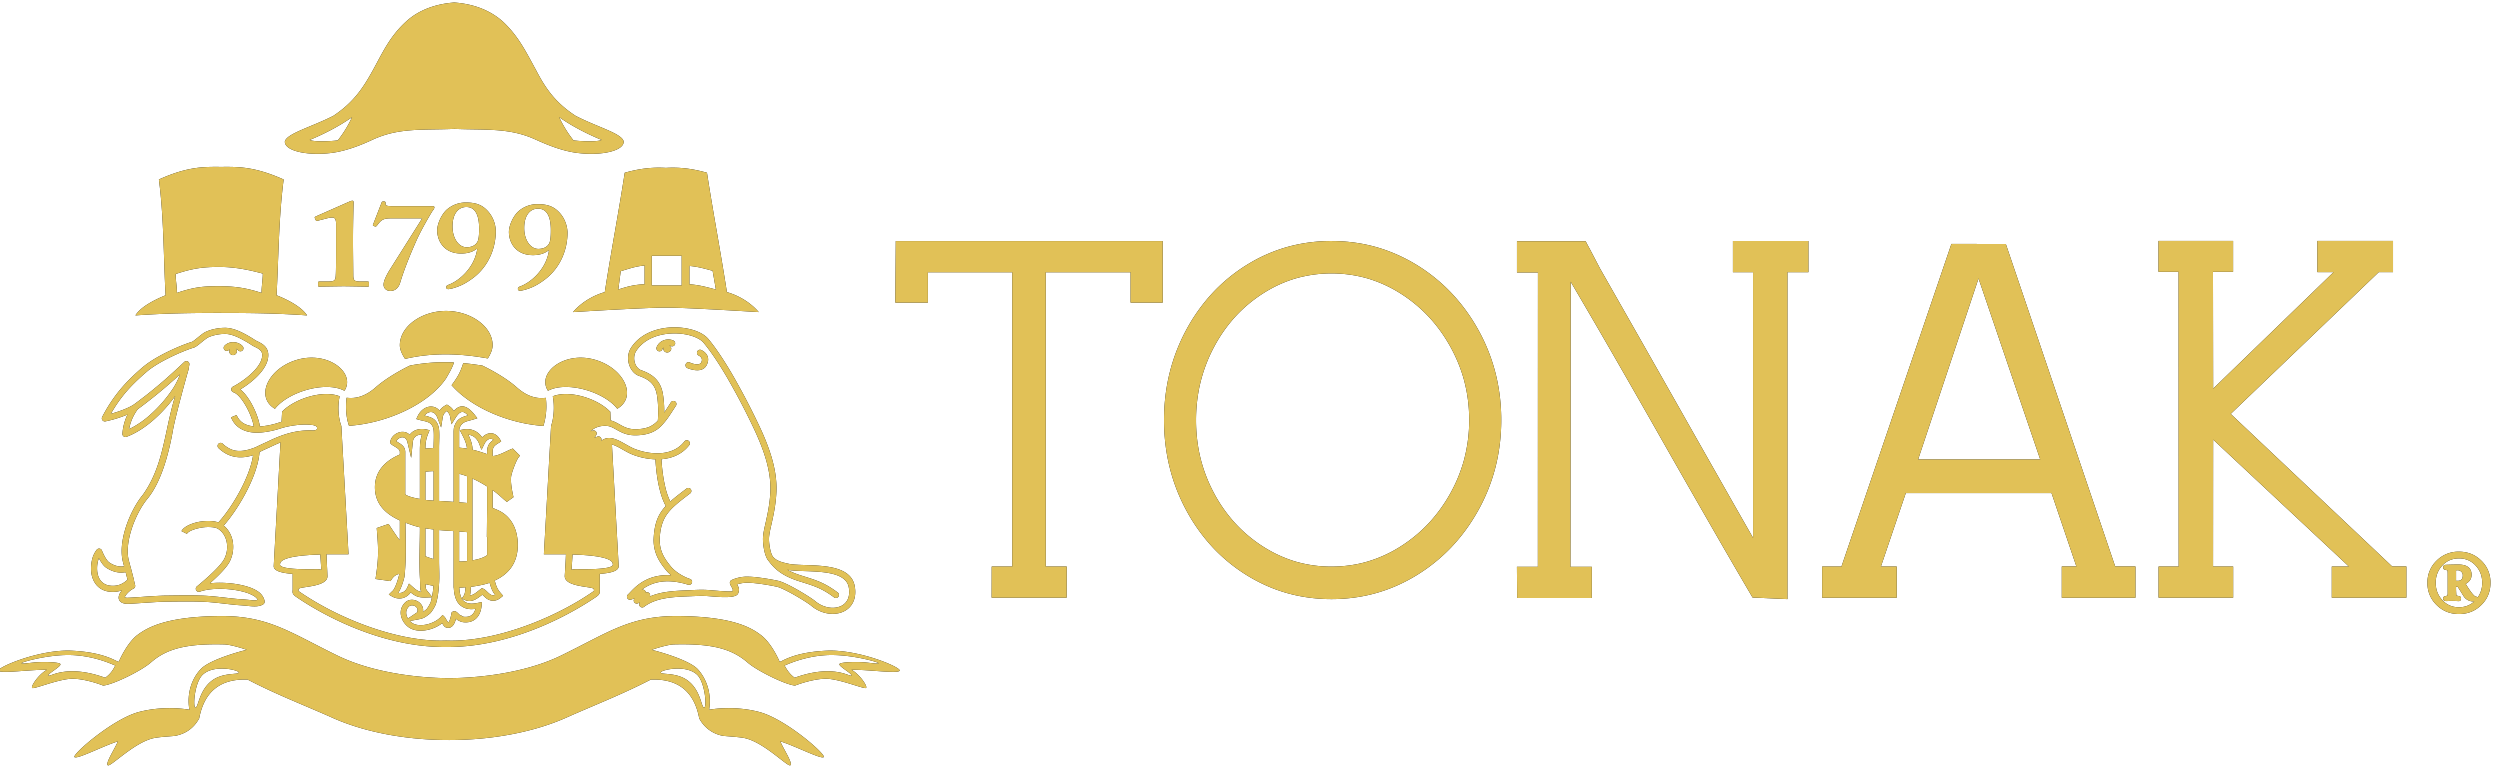
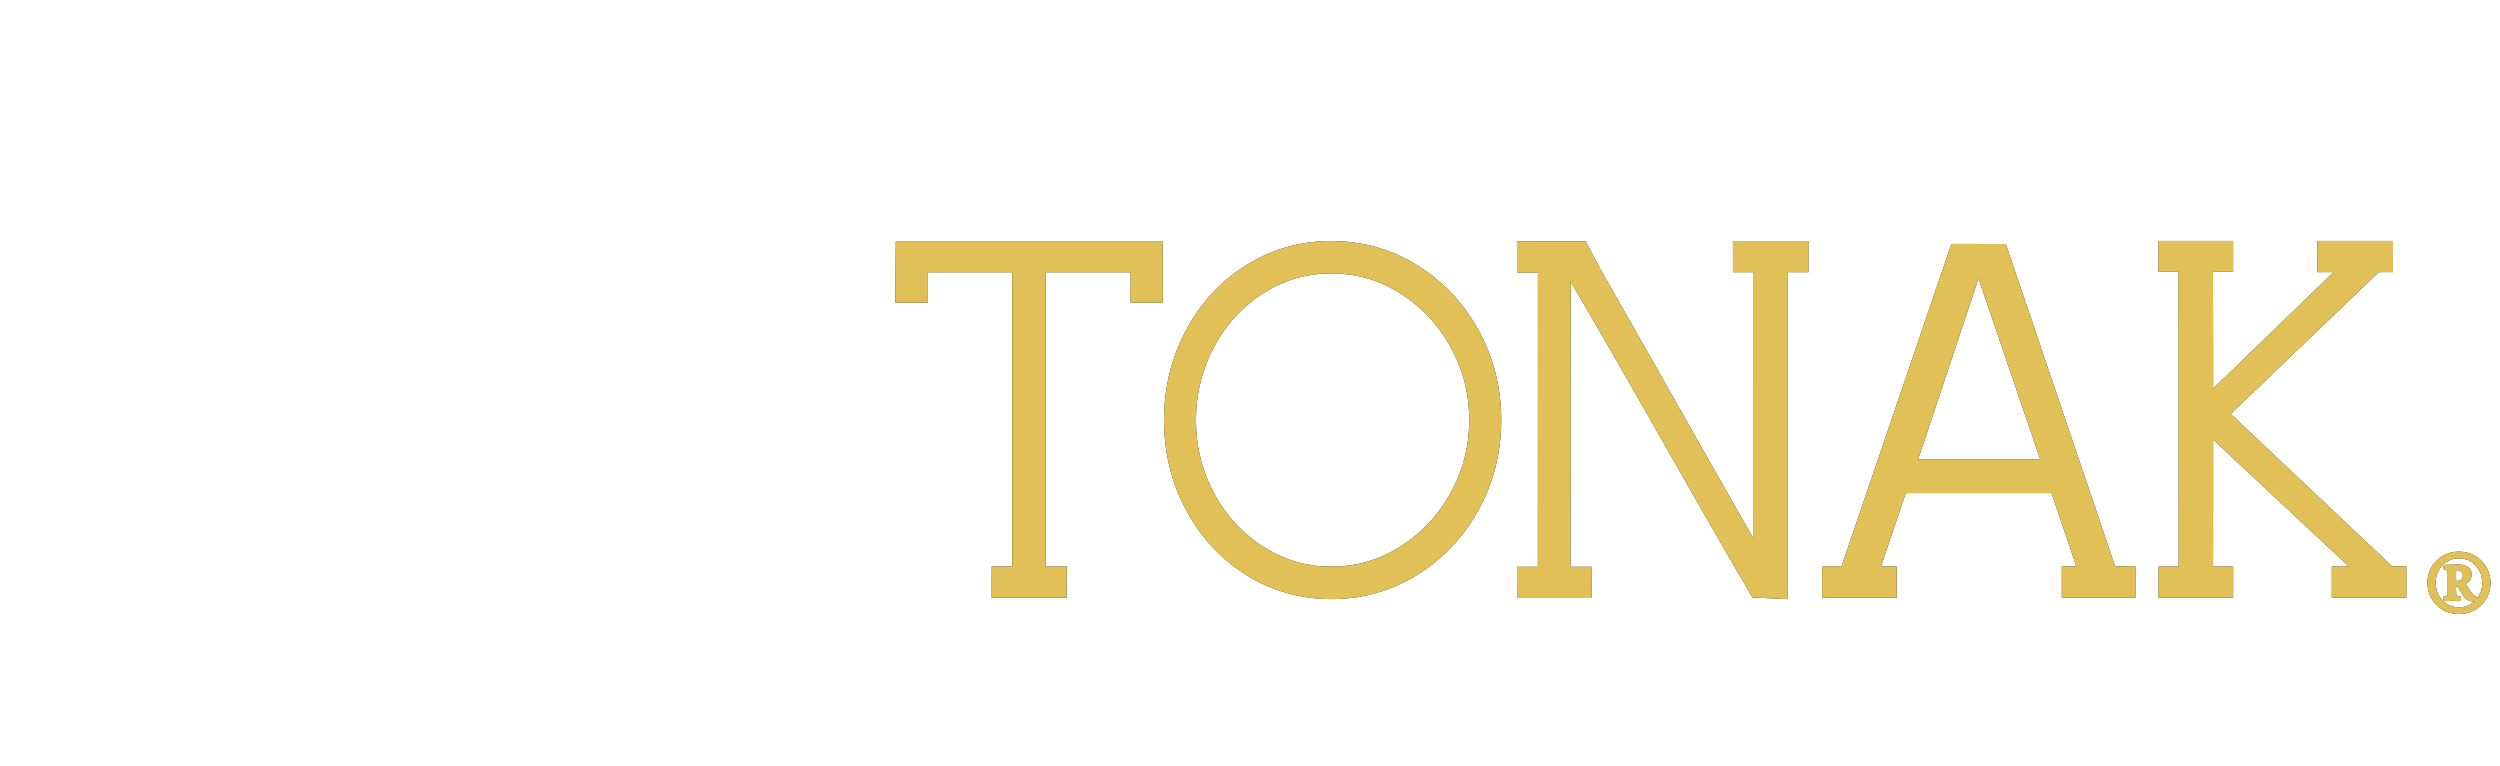
<svg xmlns="http://www.w3.org/2000/svg" width="160" height="49" viewBox="0 0 160 49">
  <g>
    <g transform="rotate(90 79.5 24.5)">
      <g>
        <path fill="#0f0f0f" d="M92.173-53.188v-.102c0-.219-.117-.328-.35-.328a.31.31 0 0 0-.236.097.35.35 0 0 0-.092.246c0 .036.002.066.007.087zm1.693-.185c0-.378-.124-.704-.375-.982v.04a.732.732 0 0 1-.306.625c-.21.13-.42.263-.626.393a.235.235 0 0 0-.011.081v.028c.16.004.35-.003.567-.021l.042-.197c.017-.066.066-.099.149-.099.107 0 .165.049.165.142 0 .048-.004.119-.009.214a5.146 5.146 0 0 0 .008.56c0 .154-.057.229-.17.229-.068 0-.115-.034-.135-.103a5.95 5.95 0 0 1-.045-.17.664.664 0 0 0-.19-.02h-1.147c-.154 0-.249.005-.281.016l-.047.18c-.016.062-.063.091-.144.091-.092 0-.143-.042-.16-.13a18.492 18.492 0 0 1-.021-.828c0-.57.221-.856.66-.856.247 0 .44.125.579.376.548-.335.822-.559.822-.675 0-.041.016-.072.049-.093a1.591 1.591 0 0 0-.942-.29c-.434 0-.802.142-1.105.423a1.393 1.393 0 0 0-.455 1.066c0 .43.152.783.455 1.066.303.281.67.422 1.105.422.43 0 .798-.137 1.1-.415.312-.287.468-.644.468-1.073zm-1.563 2.016a1.908 1.908 0 0 1-1.42-.586 1.966 1.966 0 0 1-.576-1.43c0-.564.192-1.04.575-1.43a1.91 1.91 0 0 1 1.421-.587c.562 0 1.036.196 1.418.586.384.391.576.867.576 1.431 0 .563-.192 1.04-.576 1.43a1.905 1.905 0 0 1-1.418.586zM91.26 39.215H72.427v5.4h1.94V46.7l-3.937-.03V29.587l3.938-.001v2.056h-1.941v5.43h18.832V35.73l1.992.005v4.8l-1.992-.005zM76.946 1.193a509.69 509.69 0 0 0-2.755 1.603l-1.163.682 18.247.014V2.124l1.996.002v4.776l-1.996.014V5.577l-18.838-.005v1.342h-1.998v-4.4l.119-.055c.03-.014.167-.09.41-.222l1.235-.648a3160.686 3160.686 0 0 1 8.937-5.08c1.982-1.121 3.718-2.106 5.208-2.953.658-.373 1.282-.729 1.872-1.065l1.202-.687-17 .002v1.286h-1.999v-4.83h1.999v1.343l20.921-.001-.103 2.233-.095.055a498.226 498.226 0 0 1-4.275 2.482 1237.89 1237.89 0 0 1-5.922 3.384 973.217 973.217 0 0 0-6.002 3.435zM90.95 16.514a8.354 8.354 0 0 0-.95-2.11 9.222 9.222 0 0 0-1.493-1.822 9.77 9.77 0 0 0-1.944-1.41 9.611 9.611 0 0 0-2.149-.875l-.106-.026a9.74 9.74 0 0 0-2.428-.3c-.836 0-1.652.1-2.427.3l-.157.039c-.72.2-1.426.49-2.098.862-.722.4-1.377.874-1.946 1.41a9.212 9.212 0 0 0-1.494 1.823 8.395 8.395 0 0 0-.949 2.109 8.389 8.389 0 0 0 0 4.535c.209.72.528 1.421.949 2.085.423.667.925 1.27 1.491 1.791a9.448 9.448 0 0 0 1.945 1.37 9.767 9.767 0 0 0 2.26.87c.777.192 1.598.289 2.44.289.842 0 1.661-.097 2.437-.289a9.632 9.632 0 0 0 2.245-.869l.06-.031a9.453 9.453 0 0 0 1.877-1.34 9.008 9.008 0 0 0 1.487-1.79c.42-.665.74-1.366.95-2.085a8.118 8.118 0 0 0 .313-2.266c0-.787-.105-1.55-.313-2.27zm2.014-.555c.505 1.806.505 3.85 0 5.645-.25.895-.634 1.763-1.138 2.582a10.723 10.723 0 0 1-1.798 2.203 11.42 11.42 0 0 1-2.361 1.685 11.72 11.72 0 0 1-2.767 1.071c-.962.238-1.976.357-3.015.357-1.039 0-2.054-.12-3.016-.357-.959-.236-1.89-.597-2.766-1.07a11.458 11.458 0 0 1-2.361-1.686 10.726 10.726 0 0 1-1.8-2.203 10.182 10.182 0 0 1-1.139-2.582 10.484 10.484 0 0 1-.377-2.819c0-.975.128-1.926.377-2.826.253-.9.635-1.775 1.138-2.602a11.008 11.008 0 0 1 1.8-2.236 11.632 11.632 0 0 1 2.359-1.725c.878-.49 1.81-.862 2.769-1.106.96-.244 1.974-.37 3.016-.37 1.04 0 2.057.126 3.017.37a11.52 11.52 0 0 1 2.767 1.106c.877.488 1.67 1.07 2.359 1.725a11.01 11.01 0 0 1 1.799 2.236c.505.828.888 1.704 1.137 2.602zm-8.56-42.533l-11.585 3.948 11.585 3.866zm2.152-.724v9.327l4.7 1.592v-1.011h1.998v4.772h-1.998v-1.237L70.612-20.89l.004-3.485.002.001 20.637-6.999v-1.295h1.998v4.713h-1.998v-.935zm4.7-22.71h1.996v4.773h-1.996v-1.095l-8.123 8.689 8.123.005v-1.286h1.996v4.773h-1.996v-1.286l-18.86.005v1.286H70.42v-4.774h1.975v1.287l7.48-.011-7.46-7.71v1.04l-1.995.001v-4.842h1.996v.913l9.074 9.476 9.765-10.337z" />
      </g>
      <g>
-         <path fill="#0f0f0f" d="M83.927 72.824c-.39 0-.582-.134-.775-.403-.176.21.003.456.272.585l.368.18-.383.144c-.336.128-.557.372-.588.698.303-.148.616-.264.962-.272.07-.315.173-.628.283-.932zm8.372-.16c.117.333.215.865.255 1.194.177.034.358.008.555.068-.02-.255-.278-.509-.408-.689l-.059-.082.041-.094c.116-.256.523-.422.387-.745-.27.205-.467.255-.771.348zm-1.769.16h-1.15l-.012.018-1.727-.017h-1.505c-.191.301-.365.613-.508.941h5.232c-.05-.31-.138-.678-.33-.941zm4.055 5.067l-.228-.34c-.056-.082-.108-.163-.163-.245-.361-.162-.582.329-.367.535.228.222.52.195.758.05zm-1.278-3.445l-.172-.118c-.143-.1-.355-.103-.55-.121.011.133.019.268.024.4.244-.014.509-.054.698-.161zm-.817 1.814a7.431 7.431 0 0 1-.104.5h.097c.254 0 .275-.062.466-.213l.246-.195a4.586 4.586 0 0 0-.705-.092zm-5.43-.36l.009-.148c.013-.225.027-.45.044-.674l.007-.11h-4.477c-.08 0-.199-.01-.283-.023-.55-.157-.652-.463-.778-.893-.325.304-.302.507.185.81l.389.243-.45.08a.628.628 0 0 0-.4.223c.096.132.23.233.396.258l.652.104-.617.235c-.483.185-.446.574-.142.825.115-.446.206-.783.776-.912.28-.063.966-.018 1.273-.018zm1.515 1.807a8.93 8.93 0 0 1-.122.345c1.075-.01 2.306-.064 3.457.062.313.073.767.22 1.034.4.042-.253-.103-.48-.374-.594l-.22-.095.16-.18c.216-.246.33-.365.366-.607-.098.05-.206.072-.392.072-.13 0-.26.007-.39.01-1.13.072-2.221.006-3.348.006-.05.213-.104.395-.168.576l-.001.002zm.31-1.457c-.02.176-.043.351-.075.525h1.79c.07-.17.13-.347.182-.525zm.173-2.142c-.017.168-.033.338-.046.507h1.93a7.074 7.074 0 0 0-.03-.507zm-5.276 3.02c-.35-.003-.64-.023-.975-.135 0 .283.137.549.466.585l1.03.107-1.008.24c-.427.103-.376.517-.06.72.166-.258.302-.58.692-.58h2.718c.04-.066.077-.139.11-.217.084-.226.14-.487.176-.72zm1.371-.878c.004.176.014.351.037.525h1.806a9.49 9.49 0 0 0 .045-.525zm.327-2.142a5.99 5.99 0 0 0-.158.507h1.824a68.9 68.9 0 0 1 .045-.507zm7.137.86H88.99c-.019.31-.039.621-.066.932h1.954c.489 0 .997-.037 1.479 0 .46.034.824.063 1.271.194.162.047.55.274.653.405.296.375.302.42.395.922l.066.35a.867.867 0 0 0 .092-.1c.387-.485.081-1.49-.34-1.872l-.136-.125.13-.131c.051-.051.343-.192.34-.238-.032-.09-.462-.18-.563-.199l-.085-.017-.04-.077c-.109-.22.196-.357.251-.498l.007-.054.043-.043c.062-.094.042-.34.004-.449-.077-.224-.266-.34-.48-.399.047.344.023.66-.217.958-.256.32-.71.408-1.133.432zm-8.433-2.496c.002-.337-.32-.9-.435-1.18l-.044-.11.457-.456.122.094c.19.146.958.43 1.203.466.341.05.878-.05 1.218-.123l.113-.025.302.423-.083.102c-.106.133-.223.252-.333.38a6.786 6.786 0 0 0-.338.429h1.145a4.36 4.36 0 0 1 .186-.435c.421-.83 1.283-1.175 2.175-1.175 1.197 0 1.892.62 2.283 1.48.325-.1.516-.131.837-.42l.137-.12.116.14c.223.269.273.568.09.871-.07.115-.193.226-.274.317.246.328.54.682.334 1.126l-.088.189a.572.572 0 0 0 .167-.138c.22-.275.169-.59.105-.92l-.047-.232.235.023c.457.045.884.247 1.022.713.059.193.068.543-.062.73a.47.47 0 0 1-.13.196c.267.07.562.195.582.462.019.261-.152.34-.299.419.465.57.69 1.615.23 2.193-.376.469-1.054.66-1.529.202-.459-.441-.036-1.279.584-1.164a3.417 3.417 0 0 0-.16-.213c-.056-.067-.388-.259-.475-.284a5.965 5.965 0 0 0-.304-.077l.013.323c.022.52-.07.727-.325 1.038.383.272.512.753.254 1.2l-.117.201-.16-.165c-.04-.04-.068-.079-.111-.112-.17-.141-.683-.32-1.037-.394l-.01.015c.047.213.173.363.361.485l.095.062-.134.958-.174-.025c-1.263-.182-1.693-.164-2.95-.062l-.135.011-.263-.76.117-.075c.246-.157.476-.317.716-.48.07-.05.139-.105.202-.165h-1.26c-.406.89-1.04 1.611-2.163 1.595-1.026-.015-1.68-.706-2.055-1.595h-.163c-.28 0-.395.568-.598.62-.558-.038-.936-.827-.502-1.251-.32-.223-.434-.656-.34-1.07l.046-.203.194.079c.367.153.62.185.98.19l-.037-.525c-.3 0-.946-.042-1.222.012-.476.106-.46.485-.573.892l-.057.203-.19-.091c-.627-.306-.815-.993-.348-1.398-.19-.13-.281-.275-.387-.471.116-.188.209-.327.41-.44-.485-.43-.353-.87.263-1.351l.2-.156.076.241c.135.427.128.767.595.91.07.003.139.014.207.014h1.008c.011-.17.033-.337.06-.503-.345.028-.667.192-.972.351l-.213.112-.041-.238A1.14 1.14 0 0 1 83 73.143c-.356-.324-.402-.824.1-1.13l.148-.09.092.146c.17.273.256.403.586.403zm-5.873.605c.017.016.032.016.046.03m-1.24-11.938c.041-.075.115-.128.194-.128.14 0 .246.124.246.261a.242.242 0 0 1-.32.232.302.302 0 0 0 .126.08.194.194 0 0 1-.12.368c-.023-.008-.048-.017-.07-.027l-.013-.006a.776.776 0 0 1-.376-.418.824.824 0 0 1-.027-.527l.005-.02a.645.645 0 0 1 .035-.086.193.193 0 1 1 .348.169.402.402 0 0 0-.029.102zm1.225-2.408c.647.302.21 1.257.21 1.26a.197.197 0 0 1-.262.085.19.19 0 0 1-.087-.258c0-.002.277-.595-.026-.736-.293-.137-.424.173-.424.174a.197.197 0 0 1-.262.087.193.193 0 0 1-.086-.26c0-.002.275-.66.937-.352zm-7.711 10.124c-.157-.123-.557-.14-.898-.14-.715 0-1.38.173-1.38.82 0 .525.443.887 1.246.887.762 0 1.332-.4 1.332-.906 0-.347-.141-.558-.3-.661zM69.337 82.49c-.24 0-.417.056-.417.226 0 .095.016.228.064.399l.144.565c.016.04.016.079-.014.098l-.163.075c-.03.019-.06 0-.095-.056l-.961-2.178a.449.449 0 0 1-.048-.173c0-.055.032-.074.128-.074.065 0 1.315.036 2.347.036h.337c.273 0 1.794-.017 1.897-.017.417 0 .464-.04.464-.569v-.34c0-.077.025-.095.058-.095h.2c.047 0 .065.018.065.095s-.025 1.362-.025 1.514c0 .191.025 1.515.025 1.571 0 .049-.018.075-.058.075h-.207c-.048 0-.058-.037-.058-.1v-.372c0-.567-.015-.644-.439-.66-.225-.02-1.44-.02-1.666-.02zm-1.14-6.203c0-.036.016-.088.078-.088.047 0 .144.052.224.122.14.088 1.175.713 1.968 1.06.667.296 1.699.732 2.627 1.01.319.096.525.313.525.625 0 .26-.173.435-.404.435-.24 0-.604-.192-.843-.33-.253-.157-2.698-1.703-3.397-2.14v2.035c0 .522.159.625.475.868.064.053.05.107.017.176-.047.088-.047.088-.128.051l-1.381-.537c-.048-.019-.063-.036-.063-.141 0-.086.03-.122.143-.105.111.019.159-.052.159-.502zm2.329-2.812c-.158-.124-.555-.14-.898-.14-.713 0-1.38.175-1.38.818 0 .525.444.888 1.246.888.763 0 1.332-.4 1.332-.906 0-.346-.142-.557-.3-.66zm-1.985-.725a1.991 1.991 0 0 1 1.247-.48c1.065 0 2.224.437 2.986 1.43.364.488.54.837.682 1.341.016.088.049.212.049.263 0 .071-.033.14-.13.14-.047 0-.093-.035-.125-.088-.255-.75-1.128-1.725-2.312-1.9l-.017.034c.145.175.303.49.303.995 0 1.116-.824 1.534-1.483 1.534-.446 0-1.081-.313-1.35-.644a1.84 1.84 0 0 1-.43-1.187c0-.678.166-1.073.58-1.438zm.104-4.59c.454-.4 1.01-.48 1.247-.48 1.064 0 2.223.438 2.985 1.432.366.486.541.836.682 1.34.018.089.05.21.05.265 0 .068-.032.138-.127.138-.048 0-.096-.036-.129-.087-.252-.75-1.128-1.726-2.31-1.9l-.015.034c.142.173.3.488.3.993 0 1.115-.825 1.535-1.484 1.535-.444 0-1.08-.313-1.35-.645a1.838 1.838 0 0 1-.427-1.187c0-.68.166-1.072.578-1.438zm12.516 18.245c-.768 1.302-2.655.415-3.162-1.52-.506-1.949.89-3.652 2.01-2.93-.644 1.197.06 3.59 1.152 4.45zm-3.192-8.33c-.277.183-.583.335-.874.335-1.227 0-2.194-1.426-2.194-2.96s.967-2.976 2.194-2.976c.276 0 .582.139.844.307-.324 1.78-.384 3.543.03 5.294zm2.04-9.145c-1.12.721-2.517-.98-2.01-2.915.506-1.947 2.395-2.838 3.16-1.519-1.089.844-1.793 3.238-1.15 4.434zm2.25.292c-.153 2.217-1.166 4.617-2.608 5.875-.503-.378-.825-.562-1.407-.744.03-.413.094-.812.154-1.225 0 0 .615-1.318 1.385-2.192.6-.673.753-1.286.677-1.868a4.315 4.315 0 0 1 1.8.154zm-2.6 5.882h-.015l.007-.007.009.007zm4.474 12.698c.082.26.142.552.133.86a1.928 1.928 0 0 1-.275.943l-.005.01-.006.009c-.08.13-.178.26-.3.388a.193.193 0 1 1-.282-.266l.052-.055a1.865 1.865 0 0 0 .32-.51c.04-.105.07-.213.081-.328.04-.335-.035-.723-.226-1.207a23.61 23.61 0 0 1-.356-.759l-.003-.007c-.224-.457-.409-.9-.535-1.358a4.88 4.88 0 0 1-.183-1.478l.001-.015c.002-.028 0-.057 0-.085v-.011a.419.419 0 0 0-.05-.187.081.081 0 0 0-.066-.04H82.4c-.058.002-.094.022-.118.054a.687.687 0 0 0-.085.27h.001l-.001.004h.001l-.001.005c-.04.284-.033.625.006.966l.002.007c.044.39.128.778.23 1.079h.001l.004.016c.068.215.135.48.182.751.096.56.122 1.164-.154 1.68-.14.266-.352.483-.658.63l-.016.01-.033.015-.015.007-.018.008-.017.006-.148-.357.013-.005.013-.007.022-.01.026-.01c.228-.114.387-.276.489-.473.09-.172.14-.374.163-.592-.357.058-.854.248-1.293.495v.002l-.012.006c-.432.245-.794.539-.881.803a.195.195 0 0 1-.246.122.197.197 0 0 1-.117-.108c-.21-.399-.616-1.007-1.095-1.425-.315-.274-.656-.462-.98-.435h-.008c-.251.035-.377.294-.469.487a3.817 3.817 0 0 1-.06.115l.002.001a7.836 7.836 0 0 0-.514.888c-.143.3-.247.61-.247.891 0 .23.034.47.086.68l.003.01c.055.212.125.388.196.485h.001l.009.012c.084.12.177.234.261.336.15.182.273.336.322.468l.005.021c.108.356.365 1.004.693 1.65.24.475.521.948.804 1.295l.007.006c.503.593.96 1.063 1.45 1.467.392.322.806.605 1.28.877a8.142 8.142 0 0 0-.22-.684c-.12-.321-.256-.621-.385-.801l-.006-.01a27.133 27.133 0 0 0-.457-.606l-.006-.01-.014-.019-.007-.008-.014-.02c-.262-.335-.53-.663-.8-.983-.086-.101-.17-.201-.256-.3h-.002l-.005-.007-.016-.02-.006-.004a43.733 43.733 0 0 0-1.125-1.23.195.195 0 0 1 .008-.276.2.2 0 0 1 .139-.052h.005c.021 0 .043.003.062.01l.036.008c.086.015.15.023.216.031.478.145 3.064.858 3.933 1.01 1.376.243 3.249.718 4.343 1.617.495.412 1.273.821 2.073 1.06.678.202 1.366.282 1.902.137l.01-.003.437-.116v-.003l.305-.079c.145-.037.282-.071.447-.118a.191.191 0 0 1 .076-.01l.302-.073a.196.196 0 0 1 .222.129c.067.145.253.366.432.482.043.03.083.05.114.055a.474.474 0 0 0 .028-.2c0-.096-.027-.474-.055-.903a36.29 36.29 0 0 1-.084-1.475c0-.156-.002-.294-.005-.455-.006-.504-.017-1.216.005-1.822v-.01c.011-.514.075-1.066.134-1.581.04-.347.08-.676.098-.96.015-.244.035-.44.05-.597.021-.19.05-.32-.01-.51a.636.636 0 0 0-.215.2c-.07.1-.126.223-.177.338l-.003.005c-.17.431-.28 1.03-.305 1.626-.024.564.028 1.125.175 1.54.036.1-.017.21-.118.246a.196.196 0 0 1-.22-.065c-.198-.24-.516-.616-.847-.964-.327-.345-.672-.663-.925-.79l-.013-.006a1.662 1.662 0 0 0-1.094-.132c-.318.074-.622.247-.812.56-.091.153-.107.435-.107.615 0 .161.018.33.049.488.076.415.223.777.374.866l.012.007-.173.347-.013-.006-.011-.007-.025-.015-.012-.008c-.24-.17-.444-.612-.535-1.102a3.166 3.166 0 0 1-.051-.549v-.049c.001-.224.028-.44.091-.626-.563-.513-1.424-1.091-2.317-1.535-.688-.34-1.39-.6-1.985-.685zm-3.385 6.796c.15.193.297.389.442.587l.004.001-.001.001h.001c.108.08.58.43 1.272.552a5.815 5.815 0 0 0-.913-1.343 8.626 8.626 0 0 0-1.724-1.492l-.013-.006v-.002a4.785 4.785 0 0 0-.856-.418c.212.232.422.47.63.709l.013.015.001.002.014.016.005.006.209.242c.287.338.573.688.872 1.075l.002.001.02.027.02.026zm10.87 1.361c.03.155.039.335.006.531-.038.225-.13.47-.3.724l-.011.015c-.126.174-.378.33-.591.443a1.923 1.923 0 0 0 .892.1l.011-.003c.234-.033.438-.12.588-.26l.007-.007a.856.856 0 0 0 .256-.515 1.343 1.343 0 0 0-.06-.66h-.001l-.004-.014a1.468 1.468 0 0 0-.315-.475c-.137.036-.3.076-.477.121zm-1.132-28.601c.374.02.606.041.982.061-.043-.104-.043-.297-.036-.48 0-.228.044-2.293-.333-2.156-.559.012-.593 2.227-.613 2.575zm.613 18.716c.377.138.333-1.925.333-2.153-.007-.181-.007-.378.036-.483-.376.02-.608.042-.982.062.02.351.054 2.562.613 2.574zm-8.498-19.868l-.043-.14a.194.194 0 0 1 .127-.243.196.196 0 0 1 .17.028l.17.1-.076-.17v.001a.195.195 0 0 1 .097-.258.195.195 0 0 1 .164.004l.02.008-.028-.035c-.368-.478-.067-1.012.24-1.556.11-.196.222-.393.294-.579l.006-.017c.218-.573.334-1.256.234-1.878-.081-.495-.303-.95-.724-1.275a.192.192 0 0 1-.034-.271.193.193 0 0 1 .27-.035c.508.392.774.934.869 1.52.014.085.024.17.031.257.576-.03 1.177-.107 1.704-.228a4.369 4.369 0 0 0 1.007-.338c-.236-.261-.475-.575-.756-.94l-.073-.096a.193.193 0 1 1 .307-.235l.072.095c.924 1.204 1.367 1.782 2.84 1.856h.012c.372.006.68-.065.964-.193.285-.13.546-.319.819-.548l.011-.01v.001c.51-.452.74-1.132.756-1.182v-.006a.194.194 0 0 1 .37.117c-.477 1.52-.087 2.432.327 2.973l-.003-.012a.193.193 0 0 1 .177-.25v-.003a.193.193 0 0 1 .254-.258c-.328-.754-.363-1.625-.397-2.461-.022-.502-.053-.862-.01-1.367.05-.58.125-1.436.063-1.465-.092-.04-.166.004-.242.05-.073.043-.145.088-.238.114a.194.194 0 0 1-.235-.117c-.016-.036-.196-.399-.211-.922a6.02 6.02 0 0 1 .066-.88c.055-.42.135-.864.2-1.162.054-.242.25-.65.477-1.063.303-.551.67-1.124.821-1.306.253-.3.394-.653.424-.989a1.302 1.302 0 0 0-.109-.671.883.883 0 0 0-.43-.427c-.197-.09-.45-.121-.762-.066-.955.167-1.004 1.653-1.044 2.805-.014.443-.027.84-.088 1.124l-.003.01c.154-.27.276-.576.385-.923l.056-.179c.25-.792.414-1.316 1.03-2.139a.194.194 0 0 1 .31.232c-.576.768-.732 1.266-.97 2.022l-.056.181c-.144.456-.31.85-.54 1.197a3.003 3.003 0 0 1-.752.782l-.01.01c-.132.122-.353.208-.586.266a3.66 3.66 0 0 1-.835.105c-.337-.004-.721-.1-1.05-.174-.539-.12-1.198-.266-1.978-.301-.675-.029-1.367.084-2.066.287-.706.206-1.417.507-2.123.844a44.836 44.836 0 0 0-3.177 1.677c-.805.475-1.57.976-2.152 1.46a1.063 1.063 0 0 0-.21.243c-.26.402-.414 1.051-.395 1.736.019.682.21 1.393.644 1.914l.004.002c.136.163.293.307.475.425.051.033.106.06.164.08a.943.943 0 0 0 .587.006.77.77 0 0 0 .429-.3.475.475 0 0 0 .051-.102c.134-.378.298-.689.544-.926.248-.242.572-.403 1.02-.474a6.897 6.897 0 0 1 1.148-.079c-.171-.118-.344-.225-.498-.325l-.014-.01-.142-.09a.194.194 0 0 1-.058-.268.194.194 0 0 1 .268-.057l.141.09.014.01c.441.284.766.494 1.011.722l.01.008c.235.196.416.434.539.73.121.293.182.64.182 1.055 0 .549-.188.884-.362 1.195-.106.188-.206.365-.235.567l-.001.008c-.021.208.001.432.062.61.068.201.143.32.279.472zm-2.256 26.583a9.077 9.077 0 0 1 1.5 1.351c.48.544.88 1.145 1.11 1.763a.196.196 0 0 1-.114.25c-.03.01-.061.014-.091.01a3.3 3.3 0 0 1-1.22-.325 7.785 7.785 0 0 1 .434 1.402.199.199 0 0 1-.016.14.196.196 0 0 1-.263.08 9.854 9.854 0 0 1-1.724-1.13c-.51-.42-.983-.903-1.5-1.512l-.01-.014c-.303-.368-.599-.867-.852-1.365-.337-.665-.605-1.34-.717-1.714-.026-.073-.132-.203-.257-.357a8.524 8.524 0 0 1-.276-.35l-.007-.011c-.1-.137-.193-.36-.26-.62l-.003-.011v-.001a3.308 3.308 0 0 1-.098-.773c0-.346.119-.71.285-1.057a7.85 7.85 0 0 1 .527-.912l.046-.094c.133-.275.311-.645.771-.703l.022-.002c.444-.037.881.191 1.267.529.415.36.779.85 1.023 1.255.2-.25.518-.49.87-.691l.014-.008c.497-.28 1.075-.493 1.49-.551a5.13 5.13 0 0 0-.224-1.142l-.005-.013h.001-.001a4.733 4.733 0 0 1-.07-.233l-.653-.036c-.813-.783-1.41-2.593-.981-3.682.614.138 1.364.092 1.902-.107l8.207-.46v1.41c.429-.015.951-.046 1.38-.06.722-.047.674 1.717.83 1.824.074.048.136.048.183-.03 1.72-2.485 3.251-6.336 3.13-9.39.121-3.067-1.41-6.919-3.13-9.402-.047-.078-.11-.078-.184-.031-.155.109-.107 1.872-.829 1.84-.429-.03-.951-.06-1.38-.077v1.412l-8.207-.46c-.538-.184-1.288-.23-1.902-.109-.43-1.088.168-2.899.98-3.664v-.017l.564-.022c.052-.208.15-.38.25-.56.15-.267.314-.556.314-1.005 0-.366-.052-.664-.153-.908a1.663 1.663 0 0 0-.397-.547 6.641 6.641 0 0 0-.764-.021 6.477 6.477 0 0 0-.84.072c-.363.058-.62.183-.812.369-.195.19-.332.452-.447.778a.928.928 0 0 1-.091.185c-.14.215-.375.376-.641.458a1.323 1.323 0 0 1-.83-.01 1.186 1.186 0 0 1-.244-.121 2.53 2.53 0 0 1-.564-.501l-.002-.004c-.493-.595-.714-1.392-.734-2.151-.02-.76.157-1.493.458-1.956.087-.133.182-.246.287-.333.594-.493 1.377-1.006 2.203-1.493a44.738 44.738 0 0 1 3.206-1.691c.724-.348 1.454-.655 2.182-.868.737-.215 1.47-.334 2.192-.302.81.036 1.488.187 2.042.31.302.068.665.16.974.166.159 0 .463-.029.737-.096.177-.044.337-.103.417-.177a.988.988 0 0 0 .247-.348l.007-.015c.07-.16.122-.362.178-.623.054-.253.067-.634.081-1.055.043-1.292.099-2.954 1.363-3.176.392-.07.724-.026.99.096.282.128.49.345.617.611.124.257.173.56.146.873-.038.411-.206.841-.512 1.204-.138.164-.485.71-.779 1.243-.212.388-.395.76-.438.96-.063.286-.141.718-.195 1.129-.04.314-.068.616-.062.82.008.247.06.456.108.597.163-.097.321-.187.591-.062.312.142.223 1.157.164 1.847-.04.485-.01.835.008 1.32.041 1.004.086 2.066.662 2.833a.194.194 0 0 1-.214.31v-.002l-.058-.022c.018.033.036.07.051.102.03.053.032.119.004.178a.194.194 0 0 1-.26.087l-.047-.025.071.223h.002a.194.194 0 0 1-.335.183l-.002-.002c-.029-.03-.07-.07-.117-.115-.39-.368-1.197-1.129-1.103-2.64-.08.096-.167.19-.266.276l.001.002-.018.014c-.3.25-.59.459-.911.605a2.546 2.546 0 0 1-1.135.227l-.022-.002c-1-.05-1.57-.299-2.085-.778-.311.178-.733.322-1.203.429-.553.126-1.18.205-1.782.236a4.486 4.486 0 0 1-.293 1.435l-.006.013c-.081.213-.201.424-.319.633-.14.246-.275.489-.33.703l7.774-.432c.368-.016.46.675.506 1.211h1.027c.185 0 .278-.03.477.278.737 1.087 3.207 5.045 3.175 9.556.032 4.495-2.438 8.468-3.175 9.542-.199.306-.292.292-.477.276h-1.027c-.046.537-.138 1.229-.506 1.213l-7.907-.434c.088.22.19.44.298.665l.011.022a14.316 14.316 0 0 0 .306.657c.694.048 1.543.345 2.358.748.894.446 1.76 1.023 2.348 1.544.249-.297.576-.478.924-.56a2.074 2.074 0 0 1 1.352.162l.015.007c.298.15.678.498 1.033.871.128.135.254.273.371.405a5.841 5.841 0 0 1-.028-.91c.026-.642.147-1.286.333-1.756l.007-.018c.057-.13.124-.271.215-.4a.992.992 0 0 1 .369-.333l.017-.009c.27-.127.381-.089.46.06l.01.02c.12.263.099.552.072.831-.015.147-.035.333-.052.58-.018.295-.058.63-.098.98-.058.51-.121 1.057-.131 1.543v.02c-.022.6-.012 1.305-.006 1.803l.006.46c0 .222.044.88.082 1.448.03.44.057.826.057.929 0 .205-.042.348-.112.442l-.007.011a.356.356 0 0 1-.334.133.688.688 0 0 1-.29-.118 1.412 1.412 0 0 1-.123-.093c.097.26.123.54.082.85-.044.309-.18.56-.379.746l-.006.007c-.21.192-.486.313-.796.36l-.013.003-.001-.001c-.253.035-.547.02-.816-.041a1.617 1.617 0 0 1-.658-.3.195.195 0 0 1 .051-.342h.002c.001 0 .577-.225.752-.466l.006-.01c.138-.203.21-.396.239-.57a1.12 1.12 0 0 0 .001-.37l-.25.068h-.008c-.61.167-1.374.082-2.114-.138-.85-.255-1.68-.693-2.213-1.137-1.275-.908-2.698-1.215-4.17-1.532-.704-.151-1.421-.306-2.143-.53zm-3.267-3.212a.76.76 0 0 1-.177-.533.824.824 0 0 1 .195-.512.675.675 0 0 1 .068-.065.193.193 0 1 1 .252.293c-.007.008-.019.017-.027.029a.38.38 0 0 0-.071.118.235.235 0 0 1 .162-.067c.138 0 .246.123.246.245a.242.242 0 0 1-.246.244.243.243 0 0 1-.133-.038c.006.01.014.022.023.032l.027.027a.194.194 0 0 1-.256.291.57.57 0 0 1-.063-.064zm20.96-27.86c.168-.015-.046-1.11.612-1.848.642-.74 1.665-.755 1.632-.939-.043-.185-1.602-.046-2.092.446-.702.739-.305 2.34-.151 2.34zM96.92 50.69c-.015 1.395.43 2.548.676 3.1.32-.184.536-.323.781-.645-.905-2.5-.03-3.56-.137-3.636-.108-.093-.583.814-.736.768-.108-.031-.154-.768-.124-1.444.03-.52.14-1.041.061-1.057-.061 0-.504 1.518-.52 2.914zm.521 51.93c.078-.016-.03-.521-.061-1.058-.03-.675.016-1.397.124-1.427.152-.062.628.845.736.768.107-.092-.768-1.136.137-3.636-.245-.338-.46-.477-.781-.646-.246.552-.69 1.704-.676 3.085.017 1.395.46 2.93.521 2.914zm.75-11.583c.49.507 2.048.63 2.094.46.03-.183-.992-.216-1.634-.95-.658-.736-.444-1.826-.611-1.826-.155-.015-.551 1.595.151 2.316zm2.705-8.223c-.78 1.749-1.423 3.45-2.404 5.338-.061 1.686.705 2.762 2.482 3.1.645.351.996.889 1.12 1.547.044.43.06.89.136 1.32.246 1.259 1.856 2.794 1.748 2.977-.109.184-1.025-.429-1.532-.644.275.904 1.148 2.577 1.011 2.777-.138.2-2.422-2.41-2.883-4.096-.457-1.704-.15-3.254-.15-3.254-1.09.186-2.024-.183-2.592-.72-.658-.598-1.24-2.9-1.24-2.945 0-.048-.339.965-.351 1.442-.063 2.485.305 3.712 1.163 4.694.537.614 1.44 2.47 1.47 3.052 0 0-.489 1.212-.429 2.117.077.907.675 2.316.583 2.424-.106.092-.858-.398-1.164-.951-.015 1.074.26 2.976.06 3.1-.198.106-1.302-2.44-1.286-4.495.077-2.44.811-3.145.705-3.207-.125-.046-1.211-.537-1.702-1.182-.491-.659-1.15-1.824-1.21-5.062-.077-3.253 1.01-4.633 2.514-7.717 1.517-3.084 1.455-7.101 1.455-7.163 0-.078.062-4.097-1.455-7.197-1.504-3.082-2.59-4.463-2.514-7.7.06-3.253.719-4.418 1.21-5.062.49-.66 1.577-1.152 1.702-1.197.106-.046-.628-.751-.705-3.191-.016-2.056 1.088-4.618 1.287-4.496.2.123-.076 2.01-.061 3.084.306-.537 1.058-1.042 1.164-.936.092.093-.506 1.504-.583 2.41-.06.903.429 2.132.429 2.132-.03.567-.933 2.423-1.47 3.037-.858.997-1.226 2.209-1.163 4.71.012.46.351 1.472.351 1.427 0-.03.582-2.332 1.24-2.946.568-.521 1.502-.905 2.592-.722 0 0-.307-1.549.15-3.236.462-1.703 2.746-4.295 2.883-4.097.137.185-.736 1.857-1.011 2.778.507-.215 1.424-.828 1.532-.644.108.184-1.502 1.702-1.748 2.96-.075.445-.092.892-.136 1.335a2.135 2.135 0 0 1-1.12 1.534c-1.777.337-2.543 1.411-2.482 3.099.98 1.903 1.625 3.59 2.404 5.338 1.946 4.307 1.964 10.821 0 15.128zM78.2 74.945c.4.138.66.304 1.014.505 1.655 1.121 2.867 3.774 3.036 6.213-.522.184-1.151.23-1.795.153.075-.583-.078-1.196-.675-1.871-.768-.875-1.382-2.178-1.382-2.178a11.552 11.552 0 0 1-.198-2.823zm-5.662 17.814c.404 0 .78-.081 1.208-.081-.375-1.099-.428-1.69-.428-2.68 0-1.02.107-1.746.428-2.737-.428 0-.832-.081-1.235-.081-.293 1.072-.428 1.932-.428 2.789 0 .992.081 1.69.455 2.79zm2.487-2.92c0 1.85.028 3.697.161 5.493-.536-.322-.993-1.206-1.288-1.93-2.417.134-4.968.107-7.41.428-.86-1.9-.806-2.947-.806-3.991 0-1.018-.054-2.064.806-3.993 2.442.321 4.993.321 7.41.455.295-.749.752-1.607 1.288-1.955-.133 1.793-.16 3.67-.16 5.493zM73.53 64.43c-.21-.623-.312-1.064-.338-1.685h-1.2c.053.57.183.933.365 1.529zm-.26-2.144v-1.914h-1.904v1.914zm-1.251-2.408h1.174c.05-.652.18-1.096.337-1.696l-1.199.21c-.156.574-.261.939-.312 1.486zm2.954 7.446s-.886-.677-1.278-2.03c-2.684-.418-4.953-.861-7.638-1.277-.261-.912-.365-1.746-.312-2.631-.053-.886.05-1.72.312-2.632 2.685-.417 4.954-.858 7.638-1.275.392-1.355 1.278-2.033 1.278-2.033s-.287 4.533-.287 5.94c0 1.405.287 5.938.287 5.938zm-11.018-1.832c-.315.773-.83 1.834-1.461 2.725a7.533 7.533 0 0 0 1.49-.919c.058-.403.115-1.52-.029-1.806zm.029 16.887a7.47 7.47 0 0 0-1.49-.914c.63.887 1.146 1.943 1.461 2.716.143-.285.087-1.402.029-1.802zm-.735-7.452c.085 2.066-.086 3.53.688 5.22.257.545.745 1.663.86 2.725.172 1.492-.144 2.926-.746 2.897-.517-.144-.917-1.692-1.634-3.098-.89-1.348-1.865-1.95-2.955-2.554-1.09-.6-2.122-1.059-3.068-2.092-.774-.831-1.147-1.949-1.233-3.098.086-1.173.459-2.264 1.233-3.125.946-1.004 1.979-1.492 3.068-2.093 1.09-.573 2.065-1.176 2.955-2.553.717-1.376 1.117-2.953 1.634-3.07.602-.028.918 1.406.747 2.87-.116 1.089-.604 2.18-.86 2.753-.775 1.692-.604 3.153-.69 5.218z" />
-       </g>
+         </g>
    </g>
    <g>
      <g transform="rotate(90 79.5 24.5)">
        <g>
          <path fill="#e1c157" d="M92.173-53.188v-.102c0-.219-.117-.328-.35-.328a.31.31 0 0 0-.236.097.35.35 0 0 0-.092.246c0 .036.002.066.007.087zm1.693-.185c0-.378-.124-.704-.375-.982v.04a.732.732 0 0 1-.306.625c-.21.13-.42.263-.626.393a.235.235 0 0 0-.011.081v.028c.16.004.35-.003.567-.021l.042-.197c.017-.066.066-.099.149-.099.107 0 .165.049.165.142 0 .048-.004.119-.009.214a5.146 5.146 0 0 0 .008.56c0 .154-.057.229-.17.229-.068 0-.115-.034-.135-.103a5.95 5.95 0 0 1-.045-.17.664.664 0 0 0-.19-.02h-1.147c-.154 0-.249.005-.281.016l-.047.18c-.016.062-.063.091-.144.091-.092 0-.143-.042-.16-.13a18.492 18.492 0 0 1-.021-.828c0-.57.221-.856.66-.856.247 0 .44.125.579.376.548-.335.822-.559.822-.675 0-.041.016-.072.049-.093a1.591 1.591 0 0 0-.942-.29c-.434 0-.802.142-1.105.423a1.393 1.393 0 0 0-.455 1.066c0 .43.152.783.455 1.066.303.281.67.422 1.105.422.43 0 .798-.137 1.1-.415.312-.287.468-.644.468-1.073zm-1.563 2.016a1.908 1.908 0 0 1-1.42-.586 1.966 1.966 0 0 1-.576-1.43c0-.564.192-1.04.575-1.43a1.91 1.91 0 0 1 1.421-.587c.562 0 1.036.196 1.418.586.384.391.576.867.576 1.431 0 .563-.192 1.04-.576 1.43a1.905 1.905 0 0 1-1.418.586zM91.26 39.215H72.427v5.4h1.94V46.7l-3.937-.03V29.587l3.938-.001v2.056h-1.941v5.43h18.832V35.73l1.992.005v4.8l-1.992-.005zM76.946 1.193a509.69 509.69 0 0 0-2.755 1.603l-1.163.682 18.247.014V2.124l1.996.002v4.776l-1.996.014V5.577l-18.838-.005v1.342h-1.998v-4.4l.119-.055c.03-.014.167-.09.41-.222l1.235-.648a3160.686 3160.686 0 0 1 8.937-5.08c1.982-1.121 3.718-2.106 5.208-2.953.658-.373 1.282-.729 1.872-1.065l1.202-.687-17 .002v1.286h-1.999v-4.83h1.999v1.343l20.921-.001-.103 2.233-.095.055a498.226 498.226 0 0 1-4.275 2.482 1237.89 1237.89 0 0 1-5.922 3.384 973.217 973.217 0 0 0-6.002 3.435zM90.95 16.514a8.354 8.354 0 0 0-.95-2.11 9.222 9.222 0 0 0-1.493-1.822 9.77 9.77 0 0 0-1.944-1.41 9.611 9.611 0 0 0-2.149-.875l-.106-.026a9.74 9.74 0 0 0-2.428-.3c-.836 0-1.652.1-2.427.3l-.157.039c-.72.2-1.426.49-2.098.862-.722.4-1.377.874-1.946 1.41a9.212 9.212 0 0 0-1.494 1.823 8.395 8.395 0 0 0-.949 2.109 8.389 8.389 0 0 0 0 4.535c.209.72.528 1.421.949 2.085.423.667.925 1.27 1.491 1.791a9.448 9.448 0 0 0 1.945 1.37 9.767 9.767 0 0 0 2.26.87c.777.192 1.598.289 2.44.289.842 0 1.661-.097 2.437-.289a9.632 9.632 0 0 0 2.245-.869l.06-.031a9.453 9.453 0 0 0 1.877-1.34 9.008 9.008 0 0 0 1.487-1.79c.42-.665.74-1.366.95-2.085a8.118 8.118 0 0 0 .313-2.266c0-.787-.105-1.55-.313-2.27zm2.014-.555c.505 1.806.505 3.85 0 5.645-.25.895-.634 1.763-1.138 2.582a10.723 10.723 0 0 1-1.798 2.203 11.42 11.42 0 0 1-2.361 1.685 11.72 11.72 0 0 1-2.767 1.071c-.962.238-1.976.357-3.015.357-1.039 0-2.054-.12-3.016-.357-.959-.236-1.89-.597-2.766-1.07a11.458 11.458 0 0 1-2.361-1.686 10.726 10.726 0 0 1-1.8-2.203 10.182 10.182 0 0 1-1.139-2.582 10.484 10.484 0 0 1-.377-2.819c0-.975.128-1.926.377-2.826.253-.9.635-1.775 1.138-2.602a11.008 11.008 0 0 1 1.8-2.236 11.632 11.632 0 0 1 2.359-1.725c.878-.49 1.81-.862 2.769-1.106.96-.244 1.974-.37 3.016-.37 1.04 0 2.057.126 3.017.37a11.52 11.52 0 0 1 2.767 1.106c.877.488 1.67 1.07 2.359 1.725a11.01 11.01 0 0 1 1.799 2.236c.505.828.888 1.704 1.137 2.602zm-8.56-42.533l-11.585 3.948 11.585 3.866zm2.152-.724v9.327l4.7 1.592v-1.011h1.998v4.772h-1.998v-1.237L70.612-20.89l.004-3.485.002.001 20.637-6.999v-1.295h1.998v4.713h-1.998v-.935zm4.7-22.71h1.996v4.773h-1.996v-1.095l-8.123 8.689 8.123.005v-1.286h1.996v4.773h-1.996v-1.286l-18.86.005v1.286H70.42v-4.774h1.975v1.287l7.48-.011-7.46-7.71v1.04l-1.995.001v-4.842h1.996v.913l9.074 9.476 9.765-10.337z" />
        </g>
        <g>
-           <path fill="#e1c157" d="M83.927 72.824c-.39 0-.582-.134-.775-.403-.176.21.003.456.272.585l.368.18-.383.144c-.336.128-.557.372-.588.698.303-.148.616-.264.962-.272.07-.315.173-.628.283-.932zm8.372-.16c.117.333.215.865.255 1.194.177.034.358.008.555.068-.02-.255-.278-.509-.408-.689l-.059-.082.041-.094c.116-.256.523-.422.387-.745-.27.205-.467.255-.771.348zm-1.769.16h-1.15l-.012.018-1.727-.017h-1.505c-.191.301-.365.613-.508.941h5.232c-.05-.31-.138-.678-.33-.941zm4.055 5.067l-.228-.34c-.056-.082-.108-.163-.163-.245-.361-.162-.582.329-.367.535.228.222.52.195.758.05zm-1.278-3.445l-.172-.118c-.143-.1-.355-.103-.55-.121.011.133.019.268.024.4.244-.014.509-.054.698-.161zm-.817 1.814a7.431 7.431 0 0 1-.104.5h.097c.254 0 .275-.062.466-.213l.246-.195a4.586 4.586 0 0 0-.705-.092zm-5.43-.36l.009-.148c.013-.225.027-.45.044-.674l.007-.11h-4.477c-.08 0-.199-.01-.283-.023-.55-.157-.652-.463-.778-.893-.325.304-.302.507.185.81l.389.243-.45.08a.628.628 0 0 0-.4.223c.096.132.23.233.396.258l.652.104-.617.235c-.483.185-.446.574-.142.825.115-.446.206-.783.776-.912.28-.063.966-.018 1.273-.018zm1.515 1.807a8.93 8.93 0 0 1-.122.345c1.075-.01 2.306-.064 3.457.062.313.073.767.22 1.034.4.042-.253-.103-.48-.374-.594l-.22-.095.16-.18c.216-.246.33-.365.366-.607-.098.05-.206.072-.392.072-.13 0-.26.007-.39.01-1.13.072-2.221.006-3.348.006-.05.213-.104.395-.168.576l-.001.002zm.31-1.457c-.02.176-.043.351-.075.525h1.79c.07-.17.13-.347.182-.525zm.173-2.142c-.017.168-.033.338-.046.507h1.93a7.074 7.074 0 0 0-.03-.507zm-5.276 3.02c-.35-.003-.64-.023-.975-.135 0 .283.137.549.466.585l1.03.107-1.008.24c-.427.103-.376.517-.06.72.166-.258.302-.58.692-.58h2.718c.04-.066.077-.139.11-.217.084-.226.14-.487.176-.72zm1.371-.878c.004.176.014.351.037.525h1.806a9.49 9.49 0 0 0 .045-.525zm.327-2.142a5.99 5.99 0 0 0-.158.507h1.824a68.9 68.9 0 0 1 .045-.507zm7.137.86H88.99c-.019.31-.039.621-.066.932h1.954c.489 0 .997-.037 1.479 0 .46.034.824.063 1.271.194.162.047.55.274.653.405.296.375.302.42.395.922l.066.35a.867.867 0 0 0 .092-.1c.387-.485.081-1.49-.34-1.872l-.136-.125.13-.131c.051-.051.343-.192.34-.238-.032-.09-.462-.18-.563-.199l-.085-.017-.04-.077c-.109-.22.196-.357.251-.498l.007-.054.043-.043c.062-.094.042-.34.004-.449-.077-.224-.266-.34-.48-.399.047.344.023.66-.217.958-.256.32-.71.408-1.133.432zm-8.433-2.496c.002-.337-.32-.9-.435-1.18l-.044-.11.457-.456.122.094c.19.146.958.43 1.203.466.341.05.878-.05 1.218-.123l.113-.025.302.423-.083.102c-.106.133-.223.252-.333.38a6.786 6.786 0 0 0-.338.429h1.145a4.36 4.36 0 0 1 .186-.435c.421-.83 1.283-1.175 2.175-1.175 1.197 0 1.892.62 2.283 1.48.325-.1.516-.131.837-.42l.137-.12.116.14c.223.269.273.568.09.871-.07.115-.193.226-.274.317.246.328.54.682.334 1.126l-.088.189a.572.572 0 0 0 .167-.138c.22-.275.169-.59.105-.92l-.047-.232.235.023c.457.045.884.247 1.022.713.059.193.068.543-.062.73a.47.47 0 0 1-.13.196c.267.07.562.195.582.462.019.261-.152.34-.299.419.465.57.69 1.615.23 2.193-.376.469-1.054.66-1.529.202-.459-.441-.036-1.279.584-1.164a3.417 3.417 0 0 0-.16-.213c-.056-.067-.388-.259-.475-.284a5.965 5.965 0 0 0-.304-.077l.013.323c.022.52-.07.727-.325 1.038.383.272.512.753.254 1.2l-.117.201-.16-.165c-.04-.04-.068-.079-.111-.112-.17-.141-.683-.32-1.037-.394l-.01.015c.047.213.173.363.361.485l.095.062-.134.958-.174-.025c-1.263-.182-1.693-.164-2.95-.062l-.135.011-.263-.76.117-.075c.246-.157.476-.317.716-.48.07-.05.139-.105.202-.165h-1.26c-.406.89-1.04 1.611-2.163 1.595-1.026-.015-1.68-.706-2.055-1.595h-.163c-.28 0-.395.568-.598.62-.558-.038-.936-.827-.502-1.251-.32-.223-.434-.656-.34-1.07l.046-.203.194.079c.367.153.62.185.98.19l-.037-.525c-.3 0-.946-.042-1.222.012-.476.106-.46.485-.573.892l-.057.203-.19-.091c-.627-.306-.815-.993-.348-1.398-.19-.13-.281-.275-.387-.471.116-.188.209-.327.41-.44-.485-.43-.353-.87.263-1.351l.2-.156.076.241c.135.427.128.767.595.91.07.003.139.014.207.014h1.008c.011-.17.033-.337.06-.503-.345.028-.667.192-.972.351l-.213.112-.041-.238A1.14 1.14 0 0 1 83 73.143c-.356-.324-.402-.824.1-1.13l.148-.09.092.146c.17.273.256.403.586.403zm-5.873.605c.017.016.032.016.046.03m-1.24-11.938c.041-.075.115-.128.194-.128.14 0 .246.124.246.261a.242.242 0 0 1-.32.232.302.302 0 0 0 .126.08.194.194 0 0 1-.12.368c-.023-.008-.048-.017-.07-.027l-.013-.006a.776.776 0 0 1-.376-.418.824.824 0 0 1-.027-.527l.005-.02a.645.645 0 0 1 .035-.086.193.193 0 1 1 .348.169.402.402 0 0 0-.029.102zm1.225-2.408c.647.302.21 1.257.21 1.26a.197.197 0 0 1-.262.085.19.19 0 0 1-.087-.258c0-.002.277-.595-.026-.736-.293-.137-.424.173-.424.174a.197.197 0 0 1-.262.087.193.193 0 0 1-.086-.26c0-.002.275-.66.937-.352zm-7.711 10.124c-.157-.123-.557-.14-.898-.14-.715 0-1.38.173-1.38.82 0 .525.443.887 1.246.887.762 0 1.332-.4 1.332-.906 0-.347-.141-.558-.3-.661zM69.337 82.49c-.24 0-.417.056-.417.226 0 .095.016.228.064.399l.144.565c.016.04.016.079-.014.098l-.163.075c-.03.019-.06 0-.095-.056l-.961-2.178a.449.449 0 0 1-.048-.173c0-.055.032-.074.128-.074.065 0 1.315.036 2.347.036h.337c.273 0 1.794-.017 1.897-.017.417 0 .464-.04.464-.569v-.34c0-.077.025-.095.058-.095h.2c.047 0 .065.018.065.095s-.025 1.362-.025 1.514c0 .191.025 1.515.025 1.571 0 .049-.018.075-.058.075h-.207c-.048 0-.058-.037-.058-.1v-.372c0-.567-.015-.644-.439-.66-.225-.02-1.44-.02-1.666-.02zm-1.14-6.203c0-.036.016-.088.078-.088.047 0 .144.052.224.122.14.088 1.175.713 1.968 1.06.667.296 1.699.732 2.627 1.01.319.096.525.313.525.625 0 .26-.173.435-.404.435-.24 0-.604-.192-.843-.33-.253-.157-2.698-1.703-3.397-2.14v2.035c0 .522.159.625.475.868.064.053.05.107.017.176-.047.088-.047.088-.128.051l-1.381-.537c-.048-.019-.063-.036-.063-.141 0-.086.03-.122.143-.105.111.019.159-.052.159-.502zm2.329-2.812c-.158-.124-.555-.14-.898-.14-.713 0-1.38.175-1.38.818 0 .525.444.888 1.246.888.763 0 1.332-.4 1.332-.906 0-.346-.142-.557-.3-.66zm-1.985-.725a1.991 1.991 0 0 1 1.247-.48c1.065 0 2.224.437 2.986 1.43.364.488.54.837.682 1.341.016.088.049.212.049.263 0 .071-.033.14-.13.14-.047 0-.093-.035-.125-.088-.255-.75-1.128-1.725-2.312-1.9l-.017.034c.145.175.303.49.303.995 0 1.116-.824 1.534-1.483 1.534-.446 0-1.081-.313-1.35-.644a1.84 1.84 0 0 1-.43-1.187c0-.678.166-1.073.58-1.438zm.104-4.59c.454-.4 1.01-.48 1.247-.48 1.064 0 2.223.438 2.985 1.432.366.486.541.836.682 1.34.018.089.05.21.05.265 0 .068-.032.138-.127.138-.048 0-.096-.036-.129-.087-.252-.75-1.128-1.726-2.31-1.9l-.015.034c.142.173.3.488.3.993 0 1.115-.825 1.535-1.484 1.535-.444 0-1.08-.313-1.35-.645a1.838 1.838 0 0 1-.427-1.187c0-.68.166-1.072.578-1.438zm12.516 18.245c-.768 1.302-2.655.415-3.162-1.52-.506-1.949.89-3.652 2.01-2.93-.644 1.197.06 3.59 1.152 4.45zm-3.192-8.33c-.277.183-.583.335-.874.335-1.227 0-2.194-1.426-2.194-2.96s.967-2.976 2.194-2.976c.276 0 .582.139.844.307-.324 1.78-.384 3.543.03 5.294zm2.04-9.145c-1.12.721-2.517-.98-2.01-2.915.506-1.947 2.395-2.838 3.16-1.519-1.089.844-1.793 3.238-1.15 4.434zm2.25.292c-.153 2.217-1.166 4.617-2.608 5.875-.503-.378-.825-.562-1.407-.744.03-.413.094-.812.154-1.225 0 0 .615-1.318 1.385-2.192.6-.673.753-1.286.677-1.868a4.315 4.315 0 0 1 1.8.154zm-2.6 5.882h-.015l.007-.007.009.007zm4.474 12.698c.082.26.142.552.133.86a1.928 1.928 0 0 1-.275.943l-.005.01-.006.009c-.08.13-.178.26-.3.388a.193.193 0 1 1-.282-.266l.052-.055a1.865 1.865 0 0 0 .32-.51c.04-.105.07-.213.081-.328.04-.335-.035-.723-.226-1.207a23.61 23.61 0 0 1-.356-.759l-.003-.007c-.224-.457-.409-.9-.535-1.358a4.88 4.88 0 0 1-.183-1.478l.001-.015c.002-.028 0-.057 0-.085v-.011a.419.419 0 0 0-.05-.187.081.081 0 0 0-.066-.04H82.4c-.058.002-.094.022-.118.054a.687.687 0 0 0-.085.27h.001l-.001.004h.001l-.001.005c-.04.284-.033.625.006.966l.002.007c.044.39.128.778.23 1.079h.001l.004.016c.068.215.135.48.182.751.096.56.122 1.164-.154 1.68-.14.266-.352.483-.658.63l-.016.01-.033.015-.015.007-.018.008-.017.006-.148-.357.013-.005.013-.007.022-.01.026-.01c.228-.114.387-.276.489-.473.09-.172.14-.374.163-.592-.357.058-.854.248-1.293.495v.002l-.012.006c-.432.245-.794.539-.881.803a.195.195 0 0 1-.246.122.197.197 0 0 1-.117-.108c-.21-.399-.616-1.007-1.095-1.425-.315-.274-.656-.462-.98-.435h-.008c-.251.035-.377.294-.469.487a3.817 3.817 0 0 1-.06.115l.002.001a7.836 7.836 0 0 0-.514.888c-.143.3-.247.61-.247.891 0 .23.034.47.086.68l.003.01c.055.212.125.388.196.485h.001l.009.012c.084.12.177.234.261.336.15.182.273.336.322.468l.005.021c.108.356.365 1.004.693 1.65.24.475.521.948.804 1.295l.007.006c.503.593.96 1.063 1.45 1.467.392.322.806.605 1.28.877a8.142 8.142 0 0 0-.22-.684c-.12-.321-.256-.621-.385-.801l-.006-.01a27.133 27.133 0 0 0-.457-.606l-.006-.01-.014-.019-.007-.008-.014-.02c-.262-.335-.53-.663-.8-.983-.086-.101-.17-.201-.256-.3h-.002l-.005-.007-.016-.02-.006-.004a43.733 43.733 0 0 0-1.125-1.23.195.195 0 0 1 .008-.276.2.2 0 0 1 .139-.052h.005c.021 0 .043.003.062.01l.036.008c.086.015.15.023.216.031.478.145 3.064.858 3.933 1.01 1.376.243 3.249.718 4.343 1.617.495.412 1.273.821 2.073 1.06.678.202 1.366.282 1.902.137l.01-.003.437-.116v-.003l.305-.079c.145-.037.282-.071.447-.118a.191.191 0 0 1 .076-.01l.302-.073a.196.196 0 0 1 .222.129c.067.145.253.366.432.482.043.03.083.05.114.055a.474.474 0 0 0 .028-.2c0-.096-.027-.474-.055-.903a36.29 36.29 0 0 1-.084-1.475c0-.156-.002-.294-.005-.455-.006-.504-.017-1.216.005-1.822v-.01c.011-.514.075-1.066.134-1.581.04-.347.08-.676.098-.96.015-.244.035-.44.05-.597.021-.19.05-.32-.01-.51a.636.636 0 0 0-.215.2c-.07.1-.126.223-.177.338l-.003.005c-.17.431-.28 1.03-.305 1.626-.024.564.028 1.125.175 1.54.036.1-.017.21-.118.246a.196.196 0 0 1-.22-.065c-.198-.24-.516-.616-.847-.964-.327-.345-.672-.663-.925-.79l-.013-.006a1.662 1.662 0 0 0-1.094-.132c-.318.074-.622.247-.812.56-.091.153-.107.435-.107.615 0 .161.018.33.049.488.076.415.223.777.374.866l.012.007-.173.347-.013-.006-.011-.007-.025-.015-.012-.008c-.24-.17-.444-.612-.535-1.102a3.166 3.166 0 0 1-.051-.549v-.049c.001-.224.028-.44.091-.626-.563-.513-1.424-1.091-2.317-1.535-.688-.34-1.39-.6-1.985-.685zm-3.385 6.796c.15.193.297.389.442.587l.004.001-.001.001h.001c.108.08.58.43 1.272.552a5.815 5.815 0 0 0-.913-1.343 8.626 8.626 0 0 0-1.724-1.492l-.013-.006v-.002a4.785 4.785 0 0 0-.856-.418c.212.232.422.47.63.709l.013.015.001.002.014.016.005.006.209.242c.287.338.573.688.872 1.075l.002.001.02.027.02.026zm10.87 1.361c.03.155.039.335.006.531-.038.225-.13.47-.3.724l-.011.015c-.126.174-.378.33-.591.443a1.923 1.923 0 0 0 .892.1l.011-.003c.234-.033.438-.12.588-.26l.007-.007a.856.856 0 0 0 .256-.515 1.343 1.343 0 0 0-.06-.66h-.001l-.004-.014a1.468 1.468 0 0 0-.315-.475c-.137.036-.3.076-.477.121zm-1.132-28.601c.374.02.606.041.982.061-.043-.104-.043-.297-.036-.48 0-.228.044-2.293-.333-2.156-.559.012-.593 2.227-.613 2.575zm.613 18.716c.377.138.333-1.925.333-2.153-.007-.181-.007-.378.036-.483-.376.02-.608.042-.982.062.02.351.054 2.562.613 2.574zm-8.498-19.868l-.043-.14a.194.194 0 0 1 .127-.243.196.196 0 0 1 .17.028l.17.1-.076-.17v.001a.195.195 0 0 1 .097-.258.195.195 0 0 1 .164.004l.02.008-.028-.035c-.368-.478-.067-1.012.24-1.556.11-.196.222-.393.294-.579l.006-.017c.218-.573.334-1.256.234-1.878-.081-.495-.303-.95-.724-1.275a.192.192 0 0 1-.034-.271.193.193 0 0 1 .27-.035c.508.392.774.934.869 1.52.014.085.024.17.031.257.576-.03 1.177-.107 1.704-.228a4.369 4.369 0 0 0 1.007-.338c-.236-.261-.475-.575-.756-.94l-.073-.096a.193.193 0 1 1 .307-.235l.072.095c.924 1.204 1.367 1.782 2.84 1.856h.012c.372.006.68-.065.964-.193.285-.13.546-.319.819-.548l.011-.01v.001c.51-.452.74-1.132.756-1.182v-.006a.194.194 0 0 1 .37.117c-.477 1.52-.087 2.432.327 2.973l-.003-.012a.193.193 0 0 1 .177-.25v-.003a.193.193 0 0 1 .254-.258c-.328-.754-.363-1.625-.397-2.461-.022-.502-.053-.862-.01-1.367.05-.58.125-1.436.063-1.465-.092-.04-.166.004-.242.05-.073.043-.145.088-.238.114a.194.194 0 0 1-.235-.117c-.016-.036-.196-.399-.211-.922a6.02 6.02 0 0 1 .066-.88c.055-.42.135-.864.2-1.162.054-.242.25-.65.477-1.063.303-.551.67-1.124.821-1.306.253-.3.394-.653.424-.989a1.302 1.302 0 0 0-.109-.671.883.883 0 0 0-.43-.427c-.197-.09-.45-.121-.762-.066-.955.167-1.004 1.653-1.044 2.805-.014.443-.027.84-.088 1.124l-.003.01c.154-.27.276-.576.385-.923l.056-.179c.25-.792.414-1.316 1.03-2.139a.194.194 0 0 1 .31.232c-.576.768-.732 1.266-.97 2.022l-.056.181c-.144.456-.31.85-.54 1.197a3.003 3.003 0 0 1-.752.782l-.01.01c-.132.122-.353.208-.586.266a3.66 3.66 0 0 1-.835.105c-.337-.004-.721-.1-1.05-.174-.539-.12-1.198-.266-1.978-.301-.675-.029-1.367.084-2.066.287-.706.206-1.417.507-2.123.844a44.836 44.836 0 0 0-3.177 1.677c-.805.475-1.57.976-2.152 1.46a1.063 1.063 0 0 0-.21.243c-.26.402-.414 1.051-.395 1.736.019.682.21 1.393.644 1.914l.004.002c.136.163.293.307.475.425.051.033.106.06.164.08a.943.943 0 0 0 .587.006.77.77 0 0 0 .429-.3.475.475 0 0 0 .051-.102c.134-.378.298-.689.544-.926.248-.242.572-.403 1.02-.474a6.897 6.897 0 0 1 1.148-.079c-.171-.118-.344-.225-.498-.325l-.014-.01-.142-.09a.194.194 0 0 1-.058-.268.194.194 0 0 1 .268-.057l.141.09.014.01c.441.284.766.494 1.011.722l.01.008c.235.196.416.434.539.73.121.293.182.64.182 1.055 0 .549-.188.884-.362 1.195-.106.188-.206.365-.235.567l-.001.008c-.021.208.001.432.062.61.068.201.143.32.279.472zm-2.256 26.583a9.077 9.077 0 0 1 1.5 1.351c.48.544.88 1.145 1.11 1.763a.196.196 0 0 1-.114.25c-.03.01-.061.014-.091.01a3.3 3.3 0 0 1-1.22-.325 7.785 7.785 0 0 1 .434 1.402.199.199 0 0 1-.016.14.196.196 0 0 1-.263.08 9.854 9.854 0 0 1-1.724-1.13c-.51-.42-.983-.903-1.5-1.512l-.01-.014c-.303-.368-.599-.867-.852-1.365-.337-.665-.605-1.34-.717-1.714-.026-.073-.132-.203-.257-.357a8.524 8.524 0 0 1-.276-.35l-.007-.011c-.1-.137-.193-.36-.26-.62l-.003-.011v-.001a3.308 3.308 0 0 1-.098-.773c0-.346.119-.71.285-1.057a7.85 7.85 0 0 1 .527-.912l.046-.094c.133-.275.311-.645.771-.703l.022-.002c.444-.037.881.191 1.267.529.415.36.779.85 1.023 1.255.2-.25.518-.49.87-.691l.014-.008c.497-.28 1.075-.493 1.49-.551a5.13 5.13 0 0 0-.224-1.142l-.005-.013h.001-.001a4.733 4.733 0 0 1-.07-.233l-.653-.036c-.813-.783-1.41-2.593-.981-3.682.614.138 1.364.092 1.902-.107l8.207-.46v1.41c.429-.015.951-.046 1.38-.06.722-.047.674 1.717.83 1.824.074.048.136.048.183-.03 1.72-2.485 3.251-6.336 3.13-9.39.121-3.067-1.41-6.919-3.13-9.402-.047-.078-.11-.078-.184-.031-.155.109-.107 1.872-.829 1.84-.429-.03-.951-.06-1.38-.077v1.412l-8.207-.46c-.538-.184-1.288-.23-1.902-.109-.43-1.088.168-2.899.98-3.664v-.017l.564-.022c.052-.208.15-.38.25-.56.15-.267.314-.556.314-1.005 0-.366-.052-.664-.153-.908a1.663 1.663 0 0 0-.397-.547 6.641 6.641 0 0 0-.764-.021 6.477 6.477 0 0 0-.84.072c-.363.058-.62.183-.812.369-.195.19-.332.452-.447.778a.928.928 0 0 1-.091.185c-.14.215-.375.376-.641.458a1.323 1.323 0 0 1-.83-.01 1.186 1.186 0 0 1-.244-.121 2.53 2.53 0 0 1-.564-.501l-.002-.004c-.493-.595-.714-1.392-.734-2.151-.02-.76.157-1.493.458-1.956.087-.133.182-.246.287-.333.594-.493 1.377-1.006 2.203-1.493a44.738 44.738 0 0 1 3.206-1.691c.724-.348 1.454-.655 2.182-.868.737-.215 1.47-.334 2.192-.302.81.036 1.488.187 2.042.31.302.068.665.16.974.166.159 0 .463-.029.737-.096.177-.044.337-.103.417-.177a.988.988 0 0 0 .247-.348l.007-.015c.07-.16.122-.362.178-.623.054-.253.067-.634.081-1.055.043-1.292.099-2.954 1.363-3.176.392-.07.724-.026.99.096.282.128.49.345.617.611.124.257.173.56.146.873-.038.411-.206.841-.512 1.204-.138.164-.485.71-.779 1.243-.212.388-.395.76-.438.96-.063.286-.141.718-.195 1.129-.04.314-.068.616-.062.82.008.247.06.456.108.597.163-.097.321-.187.591-.062.312.142.223 1.157.164 1.847-.04.485-.01.835.008 1.32.041 1.004.086 2.066.662 2.833a.194.194 0 0 1-.214.31v-.002l-.058-.022c.018.033.036.07.051.102.03.053.032.119.004.178a.194.194 0 0 1-.26.087l-.047-.025.071.223h.002a.194.194 0 0 1-.335.183l-.002-.002c-.029-.03-.07-.07-.117-.115-.39-.368-1.197-1.129-1.103-2.64-.08.096-.167.19-.266.276l.001.002-.018.014c-.3.25-.59.459-.911.605a2.546 2.546 0 0 1-1.135.227l-.022-.002c-1-.05-1.57-.299-2.085-.778-.311.178-.733.322-1.203.429-.553.126-1.18.205-1.782.236a4.486 4.486 0 0 1-.293 1.435l-.006.013c-.081.213-.201.424-.319.633-.14.246-.275.489-.33.703l7.774-.432c.368-.016.46.675.506 1.211h1.027c.185 0 .278-.03.477.278.737 1.087 3.207 5.045 3.175 9.556.032 4.495-2.438 8.468-3.175 9.542-.199.306-.292.292-.477.276h-1.027c-.046.537-.138 1.229-.506 1.213l-7.907-.434c.088.22.19.44.298.665l.011.022a14.316 14.316 0 0 0 .306.657c.694.048 1.543.345 2.358.748.894.446 1.76 1.023 2.348 1.544.249-.297.576-.478.924-.56a2.074 2.074 0 0 1 1.352.162l.015.007c.298.15.678.498 1.033.871.128.135.254.273.371.405a5.841 5.841 0 0 1-.028-.91c.026-.642.147-1.286.333-1.756l.007-.018c.057-.13.124-.271.215-.4a.992.992 0 0 1 .369-.333l.017-.009c.27-.127.381-.089.46.06l.01.02c.12.263.099.552.072.831-.015.147-.035.333-.052.58-.018.295-.058.63-.098.98-.058.51-.121 1.057-.131 1.543v.02c-.022.6-.012 1.305-.006 1.803l.006.46c0 .222.044.88.082 1.448.03.44.057.826.057.929 0 .205-.042.348-.112.442l-.007.011a.356.356 0 0 1-.334.133.688.688 0 0 1-.29-.118 1.412 1.412 0 0 1-.123-.093c.097.26.123.54.082.85-.044.309-.18.56-.379.746l-.006.007c-.21.192-.486.313-.796.36l-.013.003-.001-.001c-.253.035-.547.02-.816-.041a1.617 1.617 0 0 1-.658-.3.195.195 0 0 1 .051-.342h.002c.001 0 .577-.225.752-.466l.006-.01c.138-.203.21-.396.239-.57a1.12 1.12 0 0 0 .001-.37l-.25.068h-.008c-.61.167-1.374.082-2.114-.138-.85-.255-1.68-.693-2.213-1.137-1.275-.908-2.698-1.215-4.17-1.532-.704-.151-1.421-.306-2.143-.53zm-3.267-3.212a.76.76 0 0 1-.177-.533.824.824 0 0 1 .195-.512.675.675 0 0 1 .068-.065.193.193 0 1 1 .252.293c-.007.008-.019.017-.027.029a.38.38 0 0 0-.071.118.235.235 0 0 1 .162-.067c.138 0 .246.123.246.245a.242.242 0 0 1-.246.244.243.243 0 0 1-.133-.038c.006.01.014.022.023.032l.027.027a.194.194 0 0 1-.256.291.57.57 0 0 1-.063-.064zm20.96-27.86c.168-.015-.046-1.11.612-1.848.642-.74 1.665-.755 1.632-.939-.043-.185-1.602-.046-2.092.446-.702.739-.305 2.34-.151 2.34zM96.92 50.69c-.015 1.395.43 2.548.676 3.1.32-.184.536-.323.781-.645-.905-2.5-.03-3.56-.137-3.636-.108-.093-.583.814-.736.768-.108-.031-.154-.768-.124-1.444.03-.52.14-1.041.061-1.057-.061 0-.504 1.518-.52 2.914zm.521 51.93c.078-.016-.03-.521-.061-1.058-.03-.675.016-1.397.124-1.427.152-.062.628.845.736.768.107-.092-.768-1.136.137-3.636-.245-.338-.46-.477-.781-.646-.246.552-.69 1.704-.676 3.085.017 1.395.46 2.93.521 2.914zm.75-11.583c.49.507 2.048.63 2.094.46.03-.183-.992-.216-1.634-.95-.658-.736-.444-1.826-.611-1.826-.155-.015-.551 1.595.151 2.316zm2.705-8.223c-.78 1.749-1.423 3.45-2.404 5.338-.061 1.686.705 2.762 2.482 3.1.645.351.996.889 1.12 1.547.044.43.06.89.136 1.32.246 1.259 1.856 2.794 1.748 2.977-.109.184-1.025-.429-1.532-.644.275.904 1.148 2.577 1.011 2.777-.138.2-2.422-2.41-2.883-4.096-.457-1.704-.15-3.254-.15-3.254-1.09.186-2.024-.183-2.592-.72-.658-.598-1.24-2.9-1.24-2.945 0-.048-.339.965-.351 1.442-.063 2.485.305 3.712 1.163 4.694.537.614 1.44 2.47 1.47 3.052 0 0-.489 1.212-.429 2.117.077.907.675 2.316.583 2.424-.106.092-.858-.398-1.164-.951-.015 1.074.26 2.976.06 3.1-.198.106-1.302-2.44-1.286-4.495.077-2.44.811-3.145.705-3.207-.125-.046-1.211-.537-1.702-1.182-.491-.659-1.15-1.824-1.21-5.062-.077-3.253 1.01-4.633 2.514-7.717 1.517-3.084 1.455-7.101 1.455-7.163 0-.078.062-4.097-1.455-7.197-1.504-3.082-2.59-4.463-2.514-7.7.06-3.253.719-4.418 1.21-5.062.49-.66 1.577-1.152 1.702-1.197.106-.046-.628-.751-.705-3.191-.016-2.056 1.088-4.618 1.287-4.496.2.123-.076 2.01-.061 3.084.306-.537 1.058-1.042 1.164-.936.092.093-.506 1.504-.583 2.41-.06.903.429 2.132.429 2.132-.03.567-.933 2.423-1.47 3.037-.858.997-1.226 2.209-1.163 4.71.012.46.351 1.472.351 1.427 0-.03.582-2.332 1.24-2.946.568-.521 1.502-.905 2.592-.722 0 0-.307-1.549.15-3.236.462-1.703 2.746-4.295 2.883-4.097.137.185-.736 1.857-1.011 2.778.507-.215 1.424-.828 1.532-.644.108.184-1.502 1.702-1.748 2.96-.075.445-.092.892-.136 1.335a2.135 2.135 0 0 1-1.12 1.534c-1.777.337-2.543 1.411-2.482 3.099.98 1.903 1.625 3.59 2.404 5.338 1.946 4.307 1.964 10.821 0 15.128zM78.2 74.945c.4.138.66.304 1.014.505 1.655 1.121 2.867 3.774 3.036 6.213-.522.184-1.151.23-1.795.153.075-.583-.078-1.196-.675-1.871-.768-.875-1.382-2.178-1.382-2.178a11.552 11.552 0 0 1-.198-2.823zm-5.662 17.814c.404 0 .78-.081 1.208-.081-.375-1.099-.428-1.69-.428-2.68 0-1.02.107-1.746.428-2.737-.428 0-.832-.081-1.235-.081-.293 1.072-.428 1.932-.428 2.789 0 .992.081 1.69.455 2.79zm2.487-2.92c0 1.85.028 3.697.161 5.493-.536-.322-.993-1.206-1.288-1.93-2.417.134-4.968.107-7.41.428-.86-1.9-.806-2.947-.806-3.991 0-1.018-.054-2.064.806-3.993 2.442.321 4.993.321 7.41.455.295-.749.752-1.607 1.288-1.955-.133 1.793-.16 3.67-.16 5.493zM73.53 64.43c-.21-.623-.312-1.064-.338-1.685h-1.2c.053.57.183.933.365 1.529zm-.26-2.144v-1.914h-1.904v1.914zm-1.251-2.408h1.174c.05-.652.18-1.096.337-1.696l-1.199.21c-.156.574-.261.939-.312 1.486zm2.954 7.446s-.886-.677-1.278-2.03c-2.684-.418-4.953-.861-7.638-1.277-.261-.912-.365-1.746-.312-2.631-.053-.886.05-1.72.312-2.632 2.685-.417 4.954-.858 7.638-1.275.392-1.355 1.278-2.033 1.278-2.033s-.287 4.533-.287 5.94c0 1.405.287 5.938.287 5.938zm-11.018-1.832c-.315.773-.83 1.834-1.461 2.725a7.533 7.533 0 0 0 1.49-.919c.058-.403.115-1.52-.029-1.806zm.029 16.887a7.47 7.47 0 0 0-1.49-.914c.63.887 1.146 1.943 1.461 2.716.143-.285.087-1.402.029-1.802zm-.735-7.452c.085 2.066-.086 3.53.688 5.22.257.545.745 1.663.86 2.725.172 1.492-.144 2.926-.746 2.897-.517-.144-.917-1.692-1.634-3.098-.89-1.348-1.865-1.95-2.955-2.554-1.09-.6-2.122-1.059-3.068-2.092-.774-.831-1.147-1.949-1.233-3.098.086-1.173.459-2.264 1.233-3.125.946-1.004 1.979-1.492 3.068-2.093 1.09-.573 2.065-1.176 2.955-2.553.717-1.376 1.117-2.953 1.634-3.07.602-.028.918 1.406.747 2.87-.116 1.089-.604 2.18-.86 2.753-.775 1.692-.604 3.153-.69 5.218z" />
-         </g>
+           </g>
      </g>
    </g>
  </g>
</svg>